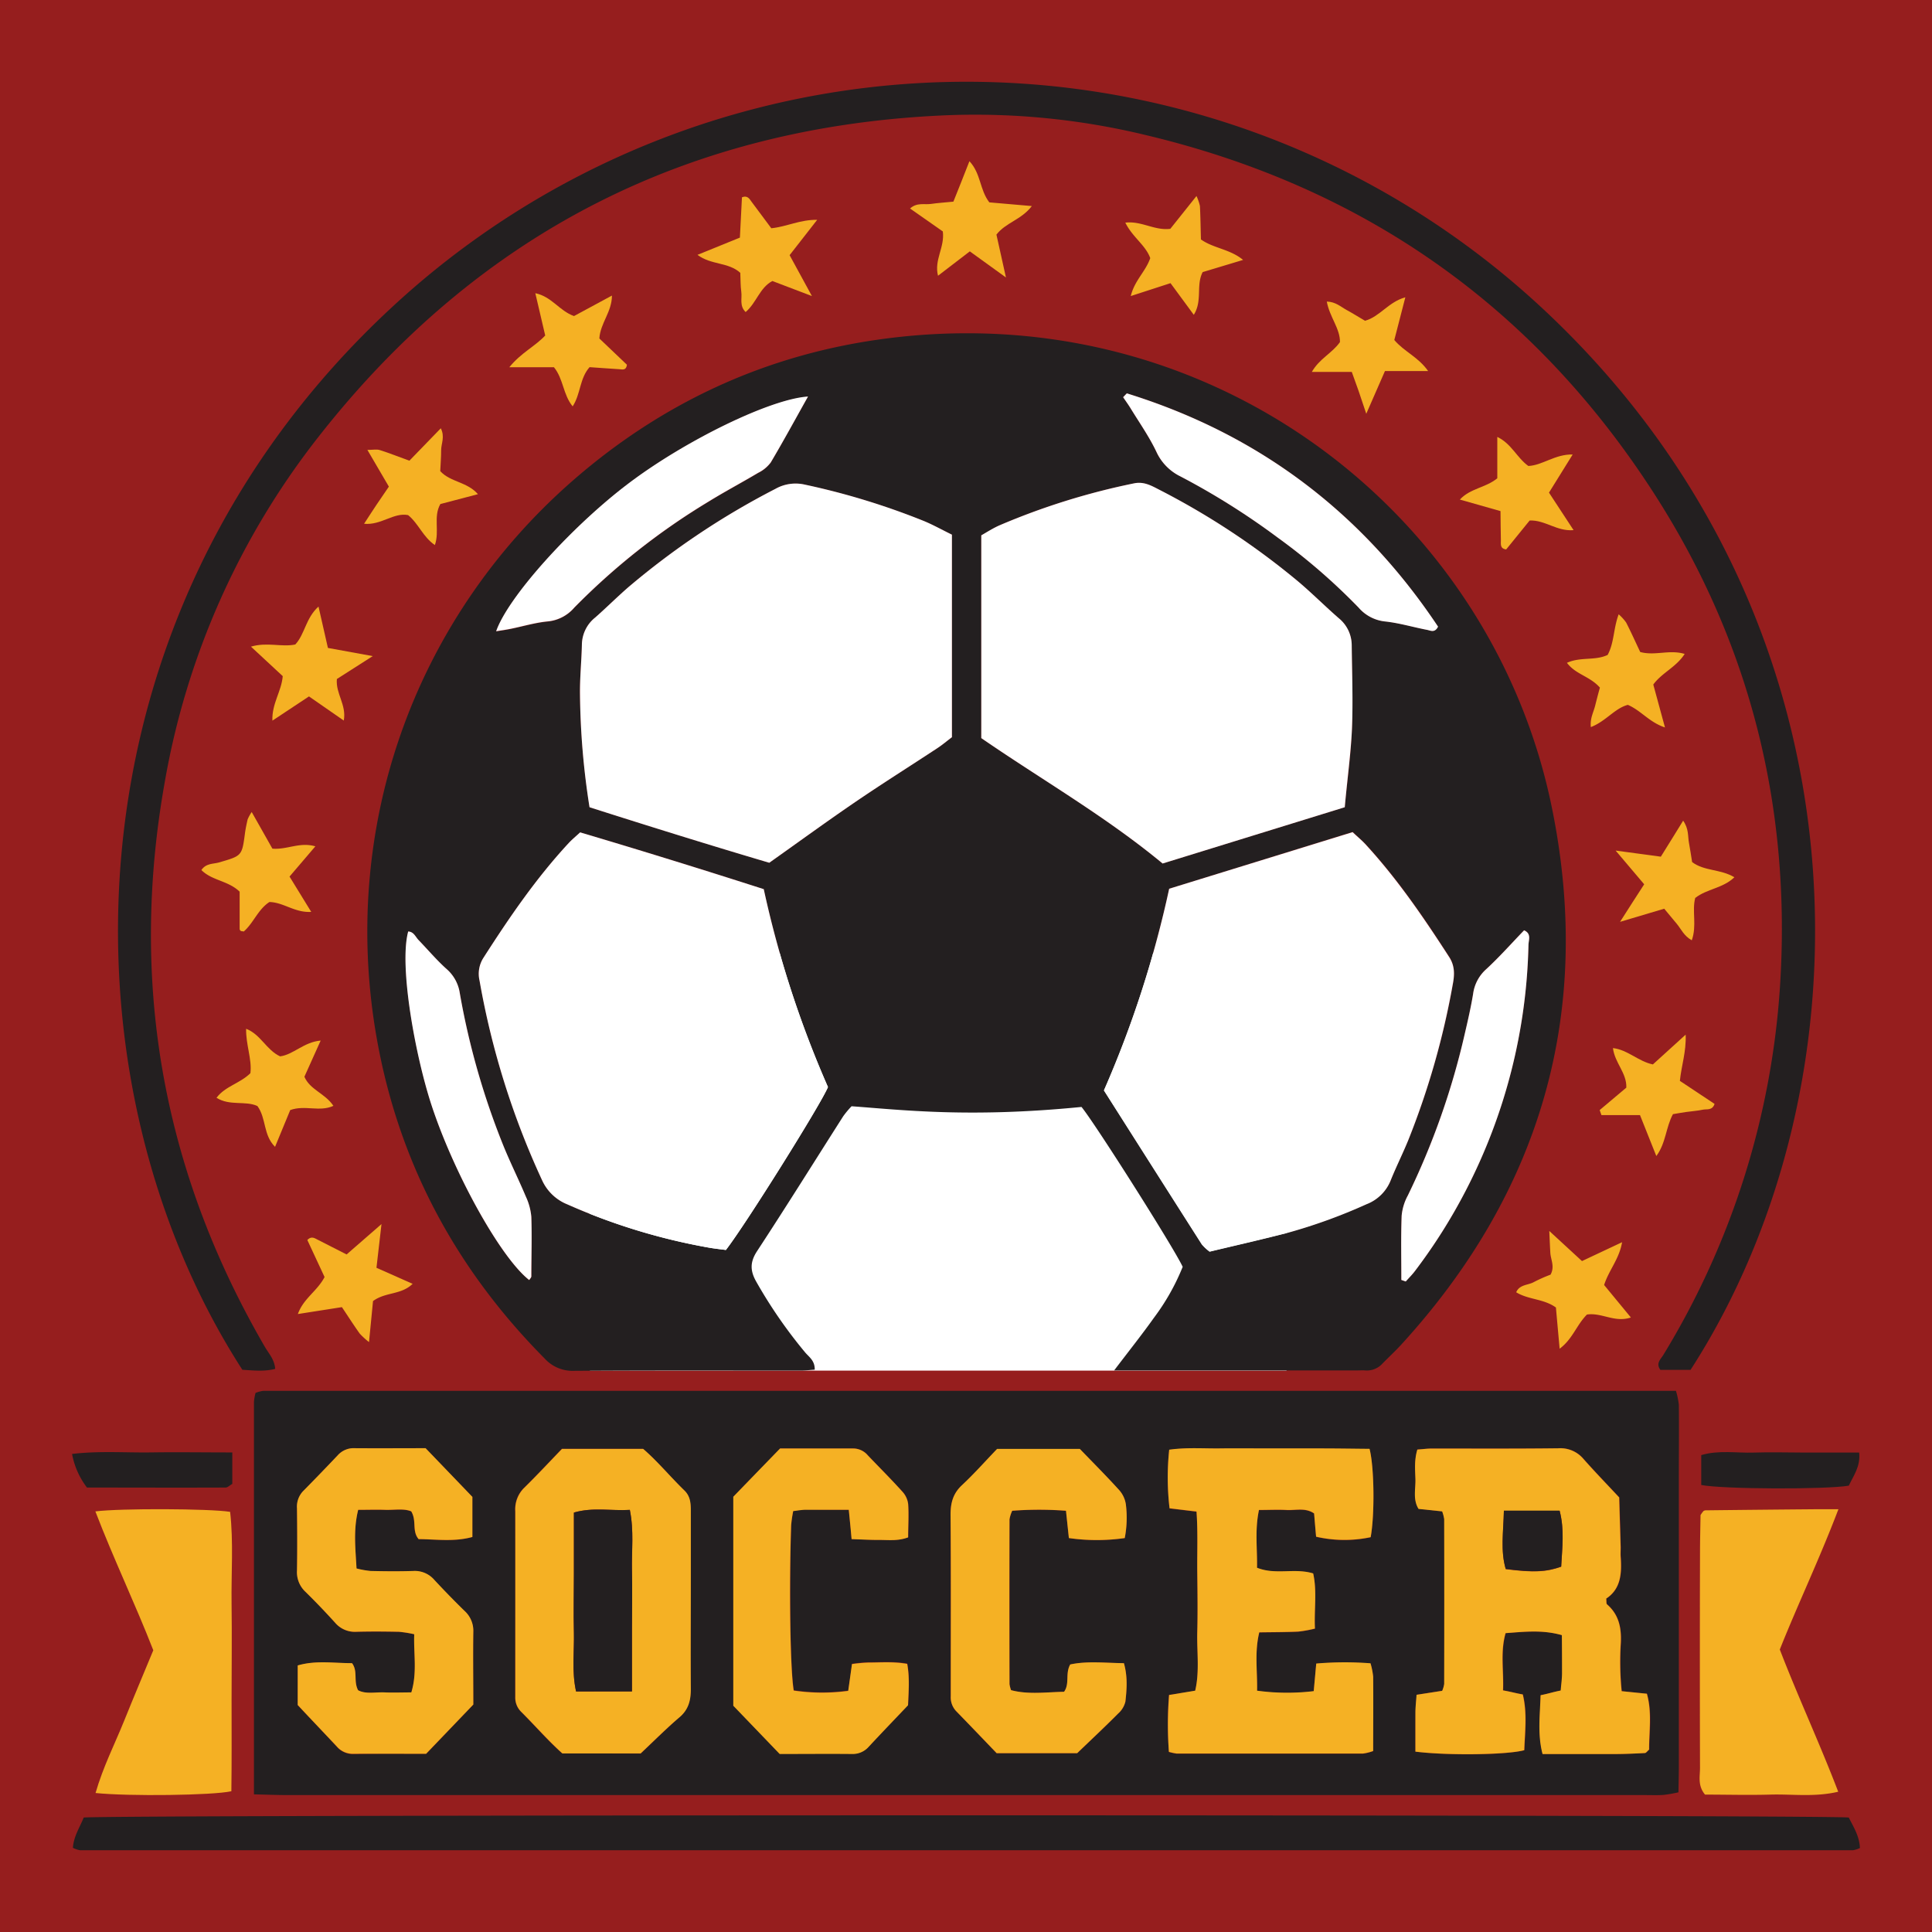
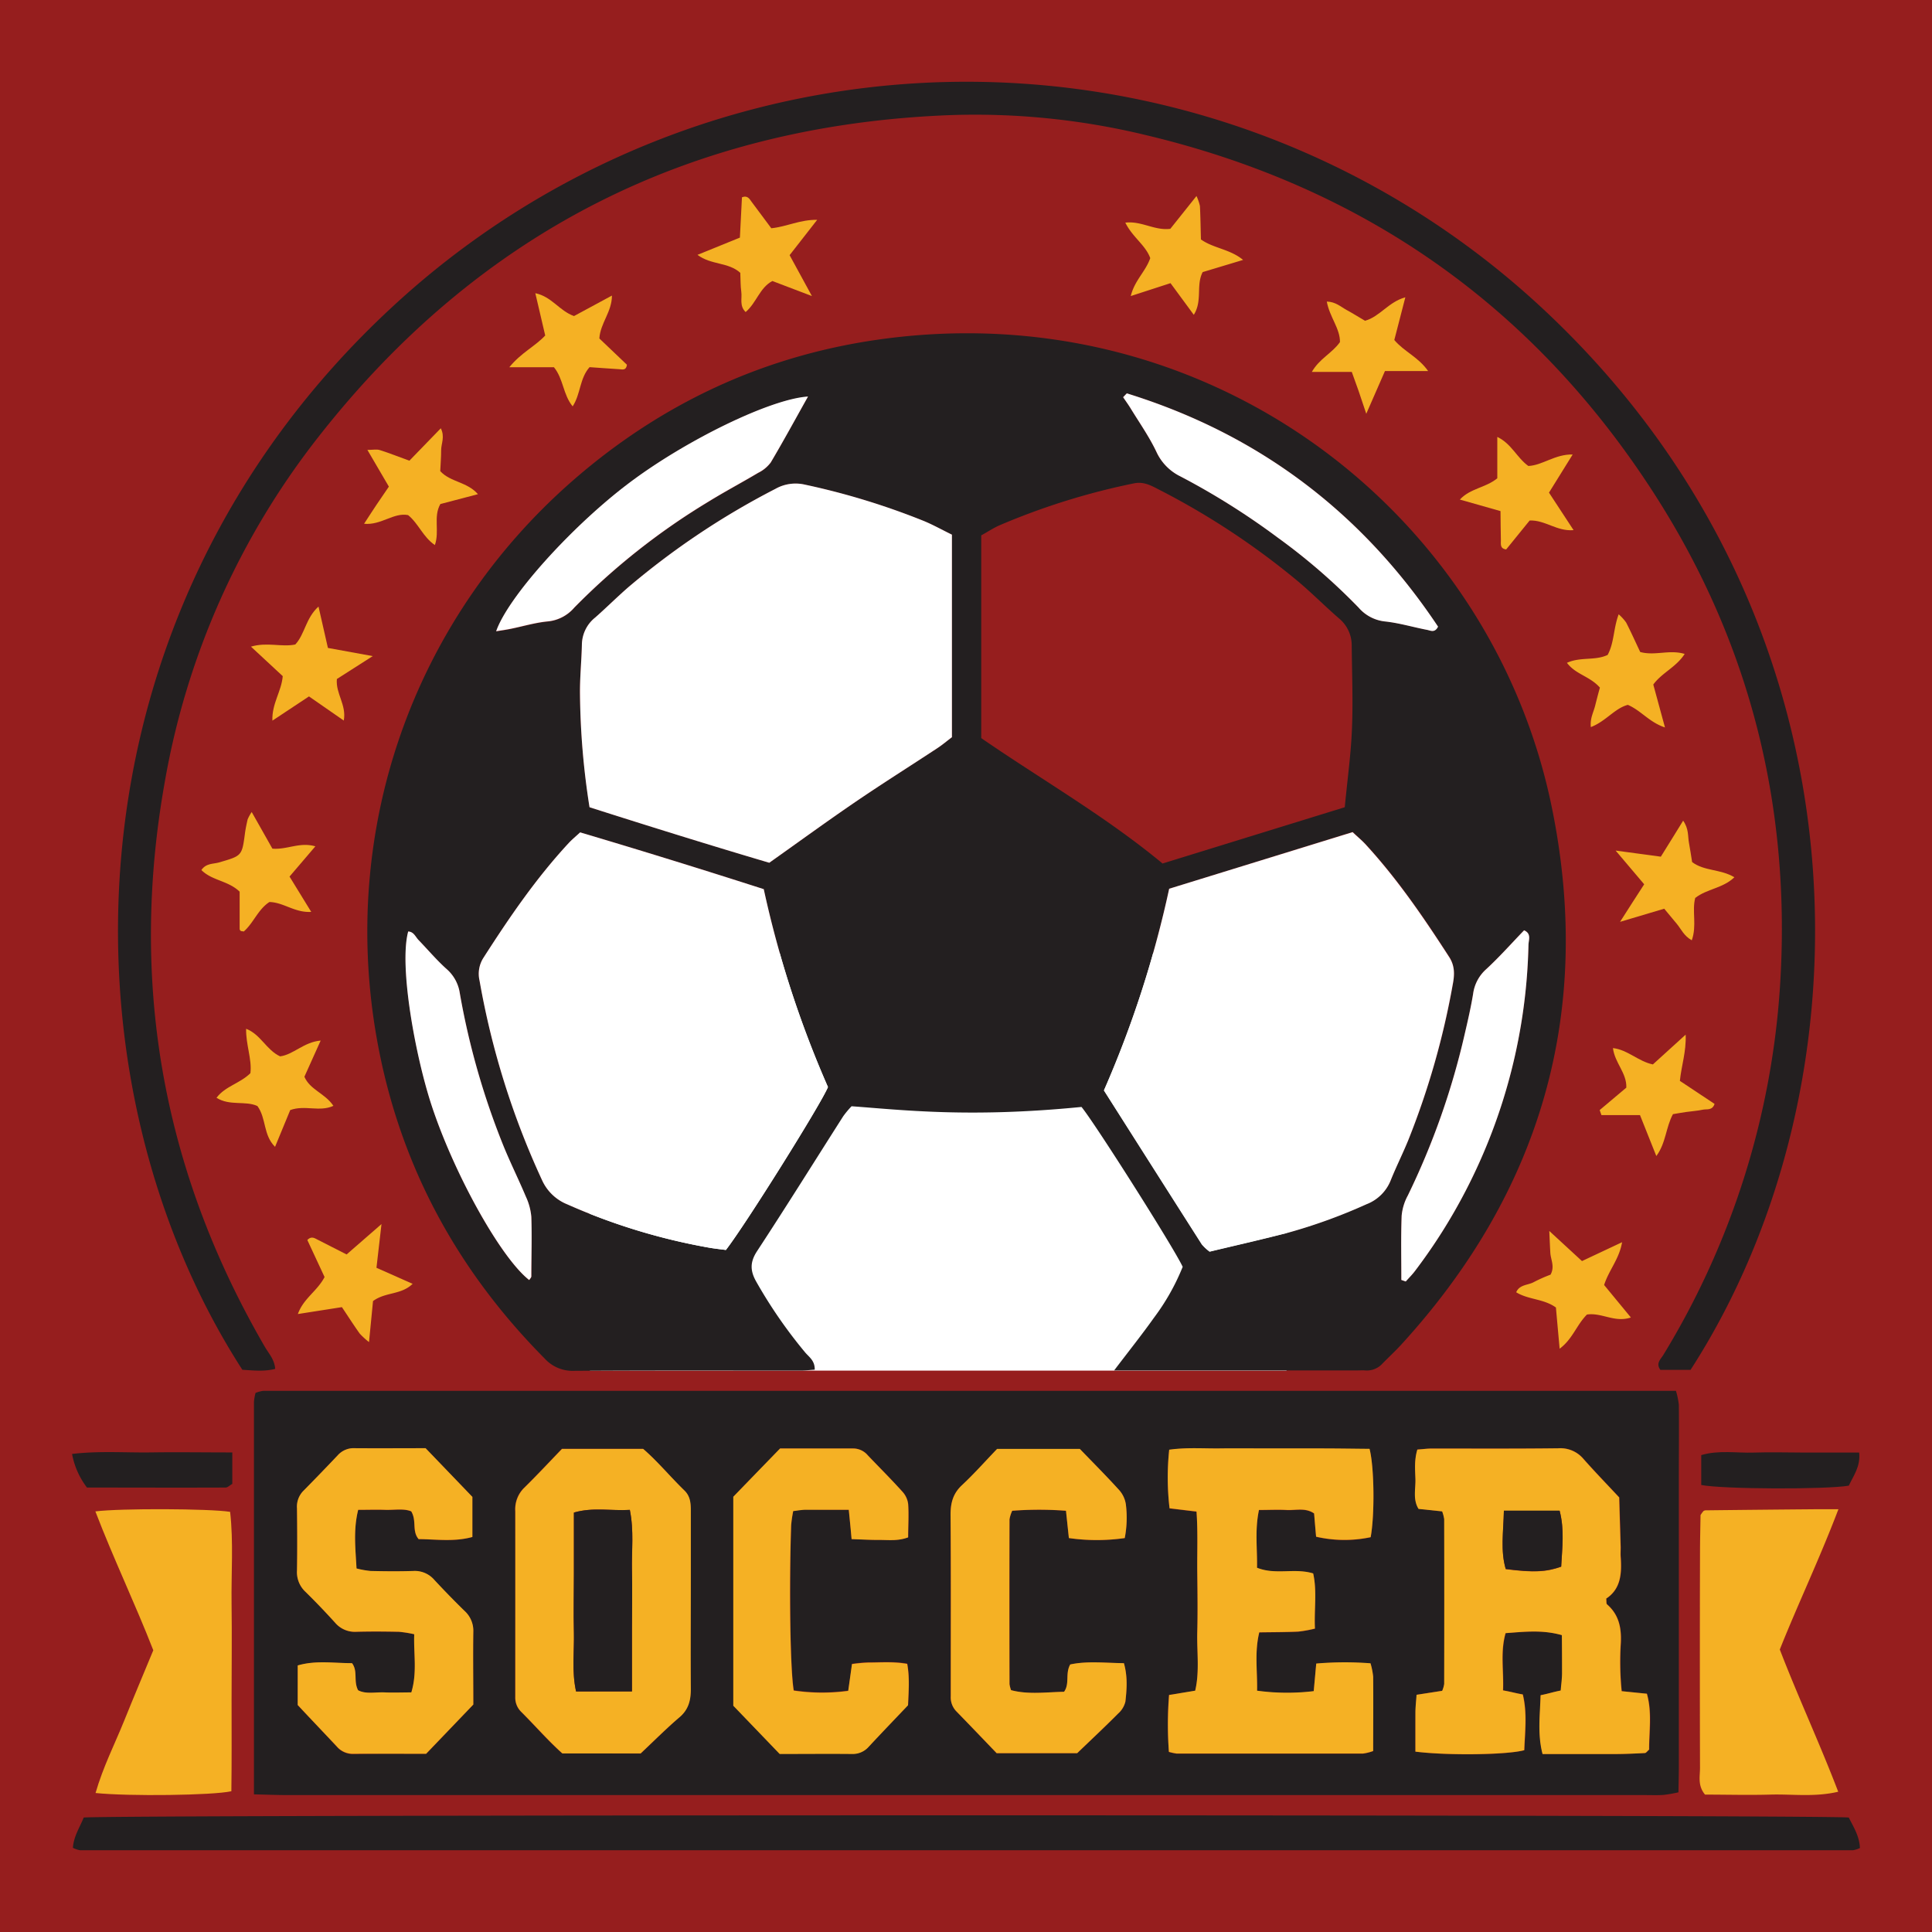
<svg xmlns="http://www.w3.org/2000/svg" viewBox="0 0 560.31 560.31">
  <defs>
    <style>.cls-1{fill:#961e1e;}.cls-2{fill:#fff;}.cls-3{fill:#231f20;}.cls-4{fill:#f5b124;}</style>
  </defs>
  <g id="Soccer">
    <rect class="cls-1" width="560.31" height="560.31" />
    <rect class="cls-2" x="171.02" y="276.41" width="202.1" height="121.09" />
    <path class="cls-3" d="M323.1,397.47c4.45-5.86,8.15-10.49,11.57-15.31A64.93,64.93,0,0,0,343,367.4c-2.64-5.67-25.48-41.69-29.35-46.37-32.56,3.23-52.21.85-66.68-.2a26.5,26.5,0,0,0-2.43,2.91c-8.32,13.05-16.5,26.18-25,39.14-2.07,3.18-2,5.69-.19,8.87a139.26,139.26,0,0,0,14.16,20.48c1.11,1.32,2.84,2.36,2.77,5-1.38.09-2.68.25-4,.25-21.94,0-43.89-.07-65.82.08a10.9,10.9,0,0,1-8.51-3.58c-25.62-25.83-42.12-56.43-48.59-92.31-11-61.07,10.49-121.67,56.43-162,25.5-22.35,55.06-36.29,88.57-41.13C350,84.75,432.57,148.18,450.09,234.33c12,58.93-3,111.16-43.78,155.71-1.72,1.87-3.59,3.59-5.37,5.41a6.08,6.08,0,0,1-4.94,2c-.92-.07-1.84,0-2.77,0H323.1ZM390,234.11c.77-8.07,1.8-15.4,2.09-22.76.33-8.07,0-16.16-.07-24.24a10.14,10.14,0,0,0-3.77-7.83c-4-3.49-7.76-7.27-11.82-10.69A219,219,0,0,0,336,141.93c-2.24-1.16-4.38-2.34-7.18-1.74a201.32,201.32,0,0,0-38.93,12.15c-1.87.82-3.59,2-5.32,2.92v58.8c17.49,12.05,36,22.62,52.59,36.37ZM276.07,155.06c-2.91-1.42-5.52-2.89-8.26-4a209.07,209.07,0,0,0-34.39-10.5,11.87,11.87,0,0,0-8.57,1.24,224.19,224.19,0,0,0-42.54,28.43c-3.32,2.86-6.42,6-9.71,8.88a10.21,10.21,0,0,0-3.85,7.77c-.1,4.84-.62,9.69-.55,14.53A221.24,221.24,0,0,0,171,234.11c17.64,5.63,35.2,11.09,52.13,16.1,8.8-6.23,16.81-12.07,25-17.66,7.82-5.33,15.84-10.37,23.75-15.58,1.5-1,2.88-2.16,4.22-3.17Zm63,102.69a307.54,307.54,0,0,1-18.88,58.44c9.57,15.07,19,29.87,28.39,44.65a13.36,13.36,0,0,0,2.27,2.11c7.34-1.76,14.75-3.44,22.1-5.33a157.42,157.42,0,0,0,23.4-8.44,12.26,12.26,0,0,0,7.08-7.08c1.53-3.85,3.4-7.58,5-11.42a230.2,230.2,0,0,0,12.92-45.16c.51-2.75.66-5.33-1-8-7.27-11.27-14.8-22.32-23.86-32.25-1.22-1.34-2.62-2.51-4.17-4Zm-117.58.12Q195,249.31,168.25,241.4c-1.32,1.22-2.39,2.1-3.32,3.1-9.46,10.2-17.26,21.63-24.74,33.3a8.61,8.61,0,0,0-1.11,6.61,233.6,233.6,0,0,0,18.17,57.95,13.57,13.57,0,0,0,7.25,6.91,177,177,0,0,0,40.91,12.53c1.76.32,3.55.5,5.11.71,5.66-7.29,27.71-42.52,29.6-47.25A302.68,302.68,0,0,1,221.5,257.87ZM326.79,114.08l-1.09,1.09c.75,1.11,1.54,2.19,2.23,3.33,2.53,4.13,5.34,8.13,7.41,12.49a14.78,14.78,0,0,0,7,7.16,211,211,0,0,1,28.12,17.68A177.14,177.14,0,0,1,394,176.21a11.75,11.75,0,0,0,7.67,4c4.11.44,8.13,1.66,12.2,2.44,1,.19,2.21.95,3.15-.94C395,148.56,364.94,125.89,326.79,114.08Zm-92.45,1c-10.87.64-35.34,12.56-52,25.14s-35,33-38.44,42.91c1.52-.25,2.86-.43,4.17-.7,3.61-.73,7.18-1.82,10.83-2.16a11.57,11.57,0,0,0,7.66-4,197.84,197.84,0,0,1,39-30.78c4.7-2.9,9.6-5.49,14.35-8.32a10.1,10.1,0,0,0,3.63-3C227.16,128,230.55,121.79,234.34,115ZM406.41,371.2l1.28.45c.88-1,1.84-1.94,2.64-3a160,160,0,0,0,14.79-23.41A162.45,162.45,0,0,0,443.28,274c0-1.41.92-3.27-1.27-4.22-3.67,3.8-7.18,7.77-11.06,11.34a11.64,11.64,0,0,0-3.73,7.13c-.64,3.87-1.52,7.7-2.41,11.52a217.5,217.5,0,0,1-16.53,46.94,15.15,15.15,0,0,0-1.78,5.85C406.27,358.78,406.41,365,406.41,371.2Zm-288-101.05c-2.73,10.13,2.17,36.49,6.83,50.62,6.55,19.83,20,44.08,28.26,50.5.21-.36.61-.72.61-1.08.06-5.76.21-11.52,0-17.27a17.47,17.47,0,0,0-1.6-5.88c-2.14-5.09-4.62-10-6.68-15.17a219.2,219.2,0,0,1-12.46-43.78,11.48,11.48,0,0,0-3.81-7c-2.91-2.6-5.44-5.62-8.16-8.43C120.48,271.68,120,270.21,118.38,270.15Z" />
    <path class="cls-3" d="M73.65,520.39c0-38.55,0-76.18,0-113.81a14.89,14.89,0,0,1,.46-2.61,9.31,9.31,0,0,1,2.18-.6q204.71,0,409.76,0a22.79,22.79,0,0,1,.84,4c.08,6.93,0,13.86,0,20.79q0,41.93,0,83.85c0,2.52-.07,5-.11,7.79a40.41,40.41,0,0,1-4.3.75c-1.84.13-3.69.05-5.54.05H83.47C80.5,520.6,77.54,520.48,73.65,520.39ZM410.49,508c9.5,1.23,26.81,1,31.63-.43.2-5.35.89-10.79-.43-16.16-2.3-.41-3.28-.75-5.73-1.18.25-5.63-.84-11.05.74-16.6,5.54-.37,10.74-1,16.33.58,0,3.84.08,7.51.05,11.17,0,1.59-.25,3.17-.39,4.89-2.36.47-3.51.9-5.83,1.36-.17,5.86-.93,11.3.57,17.06,7.62,0,14,0,21.37,0,2.76,0,5.53-.14,8.29-.29.36,0,.7-.54,1.24-1,0-5.27.9-10.74-.65-16.2l-7.31-.74a84.6,84.6,0,0,1-.25-14c.19-4.39-.57-8.19-4-11.18-.25-.21-.14-.85-.24-1.67,4.29-2.83,4.53-7.36,4.2-12.1-.07-.92,0-1.84,0-2.77q-.21-7.23-.43-14.47c-3.46-3.71-7-7.36-10.36-11.16A8.75,8.75,0,0,0,452,420c-12.24.15-24.47.06-36.71.08-1.33,0-2.66.18-4.2.29-.91,3-.65,5.78-.56,8.48.1,2.91-.8,6,.91,8.73l6.84.72a10.47,10.47,0,0,1,.59,2.25q0,23.89,0,47.79a7.79,7.79,0,0,1-.58,2l-7.43,1.15c-.13,2-.31,3.54-.33,5.13C410.46,500.27,410.49,503.94,410.49,508Zm-71.54.11a15.84,15.84,0,0,0,2.28.5q27,0,54.06,0a14,14,0,0,0,2.95-.74c0-7.3,0-14.43,0-21.56a21.38,21.38,0,0,0-.77-3.87,97.28,97.28,0,0,0-15.74.07c-.26,2.84-.48,5.26-.73,8a64.56,64.56,0,0,1-16.43-.13c.12-5.75-.77-11.15.64-16.92,4-.06,7.65-.05,11.31-.22a37.2,37.2,0,0,0,4.83-.87c-.26-5.62.65-10.85-.51-16-5.4-1.64-10.87.53-16.29-1.65.12-5.49-.67-10.92.57-16.75,2.92,0,5.43-.11,7.93,0,2.68.16,5.53-.76,8.06,1q.3,3.53.58,6.75a36.68,36.68,0,0,0,15.82.14c1.19-6.39,1.07-20.18-.32-25.62-4.67,0-9.48-.1-14.28-.12s-9.7,0-14.56,0-9.7,0-14.55,0-9.59-.34-14.71.37a76.63,76.63,0,0,0,.1,17l7.82.94c.43,6.13.18,11.88.22,17.62s.13,11.56,0,17.33.71,11.46-.61,17L339,491.57A108.17,108.17,0,0,0,339,508.06Zm-153.15.46c4.32-4.08,7.75-7.49,11.38-10.7,2.48-2.19,3.14-4.8,3.11-8-.11-10.83,0-21.67,0-32.51,0-6.45,0-12.91,0-19.36,0-2.11-.16-4.08-1.82-5.72-4.1-4-7.75-8.47-12-12.1H162.94c-3.54,3.66-7.14,7.54-10.91,11.24a8.71,8.71,0,0,0-2.64,6.8c.07,17.52,0,35,0,52.57,0,.46,0,.92,0,1.38a5.74,5.74,0,0,0,1.78,4.33c4,4.07,7.8,8.41,11.87,12Zm-62.23.11,13.69-14.3c0-7.26-.07-14.18,0-21.1a7.77,7.77,0,0,0-2.59-6.1q-4.46-4.35-8.69-8.92a7.47,7.47,0,0,0-6.08-2.62c-4.15.11-8.3.07-12.45,0a26.27,26.27,0,0,1-4.06-.73c-.31-5.76-1-11.19.48-17,2.76,0,5.29-.07,7.8,0,2.67.09,5.44-.46,7.59.44,1.65,2.79.09,5.67,2.14,8.05,5.06,0,10.26.85,15.59-.62V434.12L123.42,420c-7.13,0-13.81,0-20.49,0A6.2,6.2,0,0,0,98,422q-5,5.29-10.07,10.47a6.5,6.5,0,0,0-1.78,5c.06,6,.09,12,0,18a7.78,7.78,0,0,0,2.41,6.16c3,2.89,5.85,5.89,8.64,9a7.48,7.48,0,0,0,6.08,2.64c4.15-.09,8.3-.06,12.45,0a34.85,34.85,0,0,1,4.42.71c-.21,5.68.91,11.08-.84,16.87-2.7,0-5.22.09-7.73,0-2.68-.12-5.48.57-7.71-.63-1.41-2.69,0-5.49-1.76-7.85-5.26,0-10.47-.88-15.75.66v11.54c3.72,3.92,7.54,7.92,11.31,12a6.12,6.12,0,0,0,4.85,2.16C109.41,508.58,116.32,508.63,123.57,508.63Zm165.6-88.42c-3.39,3.52-6.6,7.16-10.15,10.44-2.63,2.44-3.38,5.16-3.35,8.62.13,16.39.06,32.78.06,49.17,0,1.16,0,2.31,0,3.47a5.8,5.8,0,0,0,1.64,4.39c4,4.11,8,8.27,11.67,12.12H312.4c4.29-4.12,8.16-7.75,11.9-11.51a6.76,6.76,0,0,0,2.09-3.45c.41-3.59.68-7.24-.43-11.14-5.53-.08-10.72-.68-15.57.37-1.51,2.71-.08,5.51-1.78,7.92-5.22.1-10.41.86-15.38-.47a9.2,9.2,0,0,1-.45-1.74q0-23.89,0-47.78a9.11,9.11,0,0,1,.79-2.51,101.42,101.42,0,0,1,15.59,0c.3,2.84.56,5.27.84,7.92a57.1,57.1,0,0,0,16.2,0,31,31,0,0,0,.32-9.8,8,8,0,0,0-2-4.19c-3.72-4.1-7.63-8-11.34-11.86Zm-43,17.65c.32,3.24.57,5.66.84,8.43,2.87.1,5.36.27,7.86.24,2.7,0,5.47.4,8.54-.75,0-3.32.22-6.51,0-9.68a6.48,6.48,0,0,0-1.69-3.59c-3.25-3.58-6.68-7-10-10.5a5.54,5.54,0,0,0-4.22-2c-7.12.05-14.24,0-21.23,0-4.78,5-9.26,9.59-13.57,14v60.53l13.46,14c7.19,0,14.09-.05,21,0a6.16,6.16,0,0,0,4.85-2.13c3.78-4,7.61-8,11.37-12,.17-4.08.5-7.92-.24-12-4-.72-7.67-.37-11.31-.39a44.59,44.59,0,0,0-4.71.44c-.38,2.75-.72,5.19-1.09,7.77a56.39,56.39,0,0,1-15.8-.09c-1-5.79-1.38-29.52-.75-47.94a36.09,36.09,0,0,1,.6-4.11c1.38-.15,2.5-.37,3.62-.38C237.57,437.83,241.48,437.86,246.16,437.86Z" />
    <path class="cls-3" d="M490.29,397.28h-8.75c-1.42-1.9.11-3.1.87-4.36a234.19,234.19,0,0,0,33.8-106.58c3.36-51.45-8.35-99.2-36.1-142.59-35-54.68-84.46-89.46-147.62-104.53a210.39,210.39,0,0,0-57.05-5.83C200.1,36.31,138.85,67.33,92.33,126.73A224.18,224.18,0,0,0,47.74,227.05Q32.33,314,76.81,390.6c1.12,1.93,2.8,3.65,3,6.4-3.35.84-6.49.42-9.52.26C16.66,314.17,16.4,179.17,113.7,89.07a245.07,245.07,0,0,1,334.75,1.41C544,180.45,543.87,314.23,490.29,397.28Z" />
    <path class="cls-3" d="M21.14,535.9c.23-3.41,2.08-6.06,3.13-8.78,6.1-.86,506-.87,511.91,0,1.34,2.71,3.11,5.4,3.22,8.84a7.54,7.54,0,0,1-2,.64q-257.1,0-514.19,0A7.76,7.76,0,0,1,21.14,535.9Z" />
    <path class="cls-4" d="M533.17,437.7c-5.51,14.47-11.67,27.33-17,40.68,5.28,13.73,11.51,27.05,16.94,41.25-6.89,1.62-13.3.65-19.63.83s-12.87,0-19,0c-2.19-2.66-1.44-5.31-1.45-7.75q-.09-31.14,0-62.29c0-3.89.11-7.78.15-11a7.76,7.76,0,0,1,.82-1.15,1.11,1.11,0,0,1,.64-.25q15.54-.18,31.1-.31C527.79,437.68,529.85,437.7,533.17,437.7Z" />
    <path class="cls-4" d="M27.71,520c2.2-7.63,5.56-14.16,8.29-20.93s5.62-13.62,8.46-20.47C39.15,465,32.9,452,27.66,438.33c7.27-.92,33.09-.82,39.08.13,1,8.78.3,17.73.42,26.63.13,9.23,0,18.46,0,27.69,0,9,.06,17.92-.06,26.71C61.66,520.69,37.38,521,27.71,520Z" />
    <path class="cls-4" d="M407.57,86.22l-3.2,12.39c2.84,3.36,6.95,4.91,9.81,9H401.66L396.24,120c-1-3-1.62-4.88-2.26-6.72s-1.22-3.41-1.94-5.41H380.45c2.2-3.88,5.85-5.39,8.16-8.66.06-3.92-3-7.24-3.82-11.75,2.55.05,4.06,1.52,5.75,2.44s3.57,2.09,5.34,3.13C400.2,91.82,402.65,87.58,407.57,86.22Z" />
    <path class="cls-4" d="M327.94,85.86c1.09-4.52,4.31-7.11,5.65-11-1.33-3.75-5.16-6.08-7.23-10.29,4.68-.56,8.51,2.38,13.05,1.79L347,56.85a13.91,13.91,0,0,1,1,2.91c.16,3.19.2,6.4.29,9.68,3.65,2.6,8.37,2.76,12.23,5.94l-11.72,3.53c-2,3.78,0,8.29-2.58,12.39l-6.75-9.18Z" />
    <path class="cls-4" d="M147.71,106.5c3.5-4.28,7.42-6,10.41-9.2-.9-3.86-1.83-7.81-2.87-12.27,4.79,1,6.95,5.11,11.22,6.63l11-5.94c0,4.74-3.35,7.94-3.65,12.44l8,7.62c-.23,1.73-1.3,1.35-2.14,1.3-3-.18-5.92-.41-8.7-.6-2.94,3.36-2.53,7.73-4.9,11.37-2.82-3.43-2.65-7.94-5.43-11.35Z" />
    <path class="cls-4" d="M237,63.75,229,74l6.47,11.86L224,81.5c-3.68,1.94-4.58,6.28-7.75,9-1.86-1.78-1-4-1.26-5.83s-.2-3.67-.29-5.54c-3.44-3.15-8.48-2.23-12.42-5.22l12.3-5c.2-4,.4-7.9.6-11.69,1.65-.65,2.19.49,2.84,1.37,1.91,2.55,3.81,5.11,5.67,7.61C228.18,65.74,232,63.68,237,63.75Z" />
    <path class="cls-4" d="M93,301.78l-4.72,10.49c1.62,3.8,6,4.81,8.41,8.44-4,1.86-8.28-.32-12.52,1.23-1.34,3.26-2.79,6.76-4.4,10.66-3.48-3.44-2.49-8.22-5.11-11.83-3.48-1.62-8,.05-11.87-2.4,2.57-3.39,6.79-4.13,9.83-7.13.49-4.06-1.34-8.25-1.24-12.88,4.26,1.66,5.86,6.15,9.86,8C85.11,305.86,88.07,302.22,93,301.78Z" />
    <path class="cls-4" d="M109.18,367.68l10.49,4.65c-3.36,3.27-7.84,2.31-11.49,5-.33,3.4-.7,7.24-1.16,11.89a20.68,20.68,0,0,1-2.72-2.49c-1.72-2.42-3.32-4.92-5.14-7.64l-12.77,2c1.61-4.53,5.62-6.64,7.74-10.73l-5-10.74c1.25-1.28,2.21-.46,3.17,0l8.22,4.19L110.64,355C110.08,359.86,109.65,363.61,109.18,367.68Z" />
    <path class="cls-4" d="M423.38,144.88c3.07-3.3,7.45-3.38,10.86-6.17v-12c4.15,2,5.64,6,9,8.43,4.11-.17,7.73-3.45,12.86-3.33l-6.87,11.06,7.13,10.88c-4.89.41-8.29-3-12.74-2.79l-6.81,8.39c-1.87-.27-1.5-1.6-1.53-2.65-.07-2.74-.07-5.49-.11-8.47Z" />
    <path class="cls-4" d="M138.61,143.32l-10.9,2.86c-2.11,3.71-.17,7.83-1.59,11.9-3.49-2.39-4.68-6.17-7.76-8.69-4.18-.84-7.83,3-12.77,2.51,1.37-2.1,2.47-3.82,3.61-5.52s2.31-3.38,3.58-5.25c-2-3.46-4-6.79-6.23-10.65,1.61,0,2.69-.24,3.61.05,2.82.89,5.58,2,8.57,3.08l9.11-9.4c1.25,2.5.1,4.45.1,6.33,0,2.05-.17,4.11-.26,6.1C130.65,139.87,135.5,139.71,138.61,143.32Z" />
    <path class="cls-4" d="M79,209c-.19-4.95,2.63-8.47,3-12.91l-9.22-8.56c4.79-1.39,8.91.22,12.86-.62,2.79-3,3-7.63,6.73-11l2.73,12,13,2.37-10.4,6.64c-.41,4.2,2.85,7.5,2,12.05l-10.09-7Z" />
    <path class="cls-4" d="M464,199.42c-2.93-3.33-7-3.78-9.56-7.19,4-1.81,8.15-.55,11.8-2.29,1.92-3.52,1.65-7.62,3.2-11.78a13.36,13.36,0,0,1,2.16,2.37c1.46,2.85,2.77,5.78,4.09,8.56,4.3,1.18,8.45-.78,12.89.56-2.46,3.85-6.6,5.44-9.1,8.88,1.08,3.95,2.14,7.87,3.39,12.44-4.53-1.48-6.91-4.89-10.77-6.55-3.81,1-6.35,4.76-10.73,6.45-.28-2.47.75-4.25,1.22-6.1S463.48,201.25,464,199.42Z" />
    <path class="cls-4" d="M503,254.42c-3.37,3.23-7.92,3.32-11.36,6-1,3.76.54,8-1,12.28-2.32-1.3-3.09-3.28-4.35-4.78s-2.33-2.79-3.64-4.38l-12.81,3.81c2.69-4.21,4.74-7.42,7-10.89l-8.28-9.78,13.11,1.77,3.38-5.44c.91-1.47,1.82-2.94,3.09-5,1.67,2.37,1.33,4.48,1.68,6.38s.6,3.63.92,5.62C494.2,252.67,499,252,503,254.42Z" />
    <path class="cls-4" d="M463.93,321.94l7.73-6.51c.15-4.28-3.34-7.12-3.88-11.47,4.35.51,7.31,3.85,11.58,4.74l9.51-8.64c.19,5-1.23,8.93-1.68,13.41l10.06,6.68c-.66,2-2.27,1.43-3.41,1.68-1.57.34-3.19.43-4.79.66-1.33.19-2.65.43-3.87.63-2.1,3.89-2,8.34-4.82,12.15-1.65-4.13-3.16-7.91-4.74-11.88H464.44Z" />
-     <path class="cls-4" d="M286.92,58.69l12.33,1.07c-3.06,4-7.58,4.79-10.27,8.28.81,3.66,1.65,7.41,2.76,12.43L281.26,72.9c-3,2.32-5.9,4.52-9.22,7.07-1.19-4.61,2-8.24,1.39-12.85l-9.5-6.65c2-1.82,4.17-1.06,6-1.32,2-.29,4.08-.42,6.57-.67,1.47-3.72,3-7.44,4.65-11.73C284.52,50.36,284.08,55,286.92,58.69Z" />
    <path class="cls-4" d="M460.24,381.24c-3.05,3.07-4.13,7.07-7.92,9.91-.4-4.37-.74-8.14-1.08-11.95-3.51-2.56-8-2.24-11.52-4.42,1-2.33,3.49-2,5.2-3a42.75,42.75,0,0,1,4.76-2.11c1.3-2.36.05-4.33-.06-6.34-.1-1.71-.17-3.43-.3-6.33l9.48,8.73,11.63-5.47c-.83,4.9-3.81,8.05-5.21,12.41l7.76,9.42C468.27,383.68,464.52,380.59,460.24,381.24Z" />
    <path class="cls-3" d="M67.37,421.23v9.12c-.77.44-1.35,1.06-1.93,1.06-13.38.06-26.75,0-40.22,0a22.84,22.84,0,0,1-4.32-9.74c7.89-.94,15.44-.34,23-.45S59,421.23,67.37,421.23Z" />
-     <path class="cls-4" d="M73,235.5c2.26,4,4.16,7.36,6,10.62,4.21.37,7.91-2,12.46-.67l-7.49,8.77,6.29,10.24c-4.76.3-8-2.77-12.12-2.86-3.3,2.12-4.64,6.12-7.44,8.55-.48-.1-.76-.07-.92-.2a.83.83,0,0,1-.28-.6c0-3.68,0-7.35,0-10.75-3.34-3.23-8-3.17-11.09-6.27,1.34-2,3.43-1.73,5.07-2.2,6.68-1.94,6.69-1.87,7.56-8.43.18-1.37.47-2.73.78-4.07A12,12,0,0,1,73,235.5Z" />
+     <path class="cls-4" d="M73,235.5c2.26,4,4.16,7.36,6,10.62,4.21.37,7.91-2,12.46-.67l-7.49,8.77,6.29,10.24c-4.76.3-8-2.77-12.12-2.86-3.3,2.12-4.64,6.12-7.44,8.55-.48-.1-.76-.07-.92-.2a.83.83,0,0,1-.28-.6c0-3.68,0-7.35,0-10.75-3.34-3.23-8-3.17-11.09-6.27,1.34-2,3.43-1.73,5.07-2.2,6.68-1.94,6.69-1.87,7.56-8.43.18-1.37.47-2.73.78-4.07A12,12,0,0,1,73,235.5" />
    <path class="cls-3" d="M493.39,430.67V422c5.18-1.51,10.25-.56,15.23-.73s10.13,0,15.19,0h15.38c.43,4.09-1.72,6.79-3,9.59C529.76,432,499.56,431.9,493.39,430.67Z" />
-     <path class="cls-2" d="M390,234.11l-52.82,16.32c-16.62-13.75-35.1-24.32-52.59-36.37v-58.8c1.73-1,3.45-2.1,5.32-2.92a201.32,201.32,0,0,1,38.93-12.15c2.8-.6,4.94.58,7.18,1.74a219,219,0,0,1,40.41,26.66c4.06,3.42,7.81,7.2,11.82,10.69a10.14,10.14,0,0,1,3.77,7.83c.09,8.08.4,16.17.07,24.24C391.75,218.71,390.72,226,390,234.11Z" />
    <path class="cls-2" d="M276.07,155.06V213.8c-1.34,1-2.72,2.19-4.22,3.17-7.91,5.21-15.93,10.25-23.75,15.58-8.2,5.59-16.21,11.43-25,17.66-16.93-5-34.49-10.47-52.13-16.1a221.24,221.24,0,0,1-2.76-32.71c-.07-4.84.45-9.69.55-14.53a10.21,10.21,0,0,1,3.85-7.77c3.29-2.9,6.39-6,9.71-8.88a224.19,224.19,0,0,1,42.54-28.43,11.87,11.87,0,0,1,8.57-1.24,209.07,209.07,0,0,1,34.39,10.5C270.55,152.17,273.16,153.64,276.07,155.06Z" />
    <path class="cls-2" d="M339.08,257.75l53.19-16.41c1.55,1.46,3,2.63,4.17,4,9.06,9.93,16.59,21,23.86,32.25,1.69,2.63,1.54,5.21,1,8a230.2,230.2,0,0,1-12.92,45.16c-1.57,3.84-3.44,7.57-5,11.42a12.26,12.26,0,0,1-7.08,7.08,157.42,157.42,0,0,1-23.4,8.44c-7.35,1.89-14.76,3.57-22.1,5.33a13.36,13.36,0,0,1-2.27-2.11c-9.43-14.78-18.82-29.58-28.39-44.65A307.54,307.54,0,0,0,339.08,257.75Z" />
    <path class="cls-2" d="M221.5,257.87a302.68,302.68,0,0,0,18.62,57.39c-1.89,4.73-23.94,40-29.6,47.25-1.56-.21-3.35-.39-5.11-.71a177,177,0,0,1-40.91-12.53,13.57,13.57,0,0,1-7.25-6.91,233.6,233.6,0,0,1-18.17-57.95,8.61,8.61,0,0,1,1.11-6.61c7.48-11.67,15.28-23.1,24.74-33.3.93-1,2-1.88,3.32-3.1Q194.92,249.33,221.5,257.87Z" />
    <path class="cls-2" d="M326.79,114.08c38.15,11.81,68.17,34.48,90.27,67.66-.94,1.89-2.18,1.13-3.15.94-4.07-.78-8.09-2-12.2-2.44a11.75,11.75,0,0,1-7.67-4,177.14,177.14,0,0,0-23.55-20.38,211,211,0,0,0-28.12-17.68,14.78,14.78,0,0,1-7-7.16c-2.07-4.36-4.88-8.36-7.41-12.49-.69-1.14-1.48-2.22-2.23-3.33Z" />
    <path class="cls-2" d="M234.34,115c-3.79,6.75-7.18,13-10.81,19.11a10.1,10.1,0,0,1-3.63,3c-4.75,2.83-9.65,5.42-14.35,8.32a197.84,197.84,0,0,0-39,30.78,11.57,11.57,0,0,1-7.66,4c-3.65.34-7.22,1.43-10.83,2.16-1.31.27-2.65.45-4.17.7,3.47-10,21.91-30.42,38.44-42.91S223.47,115.68,234.34,115Z" />
    <path class="cls-2" d="M406.41,371.2c0-6.21-.14-12.42.09-18.61a15.15,15.15,0,0,1,1.78-5.85,217.5,217.5,0,0,0,16.53-46.94c.89-3.82,1.77-7.65,2.41-11.52a11.64,11.64,0,0,1,3.73-7.13c3.88-3.57,7.39-7.54,11.06-11.34,2.19.95,1.31,2.81,1.27,4.22a162.45,162.45,0,0,1-18.16,71.21,160,160,0,0,1-14.79,23.41c-.8,1.06-1.76,2-2.64,3Z" />
    <path class="cls-2" d="M118.38,270.15c1.62.06,2.1,1.53,3,2.47,2.72,2.81,5.25,5.83,8.16,8.43a11.48,11.48,0,0,1,3.81,7,219.2,219.2,0,0,0,12.46,43.78c2.06,5.13,4.54,10.08,6.68,15.17a17.47,17.47,0,0,1,1.6,5.88c.2,5.75,0,11.51,0,17.27,0,.36-.4.72-.61,1.08-8.23-6.42-21.71-30.67-28.26-50.5C120.55,306.64,115.65,280.28,118.38,270.15Z" />
    <path class="cls-4" d="M410.49,508c0-4,0-7.68,0-11.35,0-1.59.2-3.17.33-5.13l7.43-1.15a7.79,7.79,0,0,0,.58-2q.06-23.9,0-47.79a10.47,10.47,0,0,0-.59-2.25l-6.84-.72c-1.71-2.75-.81-5.82-.91-8.73-.09-2.7-.35-5.47.56-8.48,1.54-.11,2.87-.29,4.2-.29,12.24,0,24.47.07,36.71-.08a8.75,8.75,0,0,1,7.26,3.09c3.36,3.8,6.9,7.45,10.36,11.16q.21,7.23.43,14.47c0,.93-.06,1.85,0,2.77.33,4.74.09,9.27-4.2,12.1.1.82,0,1.46.24,1.67,3.45,3,4.21,6.79,4,11.18a84.6,84.6,0,0,0,.25,14l7.31.74c1.55,5.46.61,10.93.65,16.2-.54.45-.88,1-1.24,1-2.76.15-5.53.27-8.29.29-7.37,0-13.75,0-21.37,0-1.5-5.76-.74-11.2-.57-17.06,2.32-.46,3.47-.89,5.83-1.36.14-1.72.37-3.3.39-4.89,0-3.66,0-7.33-.05-11.17-5.59-1.6-10.79-1-16.33-.58-1.58,5.55-.49,11-.74,16.6,2.45.43,3.43.77,5.73,1.18,1.32,5.37.63,10.81.43,16.16C437.3,508.91,420,509.18,410.49,508Zm25.66-69.84c-.12,6.22-1,11.64.54,16.92,8,1,11.64.87,16.08-.7.27-5.31,1-10.73-.46-16.22Z" />
    <path class="cls-4" d="M339,508.06a108.17,108.17,0,0,1,.06-16.49l7.56-1.25c1.32-5.56.46-11.32.61-17s.07-11.55,0-17.33.21-11.49-.22-17.62l-7.82-.94a76.63,76.63,0,0,1-.1-17c5.12-.71,9.93-.31,14.71-.37s9.7,0,14.55,0,9.71,0,14.56,0,9.61.08,14.28.12c1.39,5.44,1.51,19.23.32,25.62a36.68,36.68,0,0,1-15.82-.14q-.29-3.22-.58-6.75c-2.53-1.76-5.38-.84-8.06-1-2.5-.14-5,0-7.93,0-1.24,5.83-.45,11.26-.57,16.75,5.42,2.18,10.89,0,16.29,1.65,1.16,5.19.25,10.42.51,16a37.2,37.2,0,0,1-4.83.87c-3.66.17-7.33.16-11.31.22-1.41,5.77-.52,11.17-.64,16.92a64.56,64.56,0,0,0,16.43.13c.25-2.7.47-5.12.73-8a97.28,97.28,0,0,1,15.74-.07,21.38,21.38,0,0,1,.77,3.87c.07,7.13,0,14.26,0,21.56a14,14,0,0,1-2.95.74q-27,0-54.06,0A15.84,15.84,0,0,1,339,508.06Z" />
    <path class="cls-4" d="M185.8,508.52H163.1c-4.07-3.64-7.84-8-11.87-12a5.74,5.74,0,0,1-1.78-4.33c0-.46,0-.92,0-1.38,0-17.53,0-35.05,0-52.57a8.71,8.71,0,0,1,2.64-6.8c3.77-3.7,7.37-7.58,10.91-11.24h23.53c4.21,3.63,7.86,8.09,12,12.1,1.66,1.64,1.82,3.61,1.82,5.72,0,6.45,0,12.91,0,19.36,0,10.84-.07,21.68,0,32.51,0,3.18-.63,5.79-3.11,8C193.55,501,190.12,504.44,185.8,508.52Zm-2.52-18V472.6c0-5.75.1-11.51,0-17.26s.61-11.38-.62-17.45c-5.48.33-10.67-.83-16.22.78v17.4c0,5.76-.11,11.51,0,17.26s-.66,11.39.63,17.22Z" />
    <path class="cls-4" d="M123.57,508.63c-7.25,0-14.16-.05-21.07,0a6.12,6.12,0,0,1-4.85-2.16c-3.77-4-7.59-8-11.31-12V483c5.28-1.54,10.49-.65,15.75-.66,1.77,2.36.35,5.16,1.76,7.85,2.23,1.2,5,.51,7.71.63,2.51.11,5,0,7.73,0,1.75-5.79.63-11.19.84-16.87a34.85,34.85,0,0,0-4.42-.71c-4.15-.09-8.3-.12-12.45,0a7.48,7.48,0,0,1-6.08-2.64c-2.79-3.07-5.66-6.07-8.64-9a7.78,7.78,0,0,1-2.41-6.16c.1-6,.07-12,0-18a6.5,6.5,0,0,1,1.78-5Q93,427.28,98,422a6.2,6.2,0,0,1,4.94-2c6.68.05,13.36,0,20.49,0L137,434.12v11.62c-5.33,1.47-10.53.66-15.59.62-2-2.38-.49-5.26-2.14-8.05-2.15-.9-4.92-.35-7.59-.44-2.51-.09-5,0-7.8,0-1.44,5.79-.79,11.22-.48,17a26.27,26.27,0,0,0,4.06.73c4.15.1,8.3.14,12.45,0a7.47,7.47,0,0,1,6.08,2.62q4.24,4.56,8.69,8.92a7.77,7.77,0,0,1,2.59,6.1c-.11,6.92,0,13.84,0,21.1Z" />
    <path class="cls-4" d="M289.17,420.21h24c3.71,3.85,7.62,7.76,11.34,11.86a8,8,0,0,1,2,4.19,31,31,0,0,1-.32,9.8,57.1,57.1,0,0,1-16.2,0c-.28-2.65-.54-5.08-.84-7.92a101.42,101.42,0,0,0-15.59,0,9.11,9.11,0,0,0-.79,2.51q-.06,23.89,0,47.78a9.2,9.2,0,0,0,.45,1.74c5,1.33,10.16.57,15.38.47,1.7-2.41.27-5.21,1.78-7.92,4.85-1.05,10-.45,15.57-.37,1.11,3.9.84,7.55.43,11.14a6.76,6.76,0,0,1-2.09,3.45c-3.74,3.76-7.61,7.39-11.9,11.51H289.05c-3.7-3.85-7.66-8-11.67-12.12a5.8,5.8,0,0,1-1.64-4.39c0-1.16,0-2.31,0-3.47,0-16.39.07-32.78-.06-49.17,0-3.46.72-6.18,3.35-8.62C282.57,427.37,285.78,423.73,289.17,420.21Z" />
    <path class="cls-4" d="M246.16,437.86c-4.68,0-8.59,0-12.5,0-1.12,0-2.24.23-3.62.38a36.09,36.09,0,0,0-.6,4.11c-.63,18.42-.27,42.15.75,47.94a56.39,56.39,0,0,0,15.8.09c.37-2.58.71-5,1.09-7.77a44.59,44.59,0,0,1,4.71-.44c3.64,0,7.31-.33,11.31.39.74,4.05.41,7.89.24,12-3.76,3.95-7.59,7.93-11.37,12a6.16,6.16,0,0,1-4.85,2.13c-6.91-.07-13.81,0-21,0l-13.46-14V434.09c4.31-4.46,8.79-9.09,13.57-14,7,0,14.11,0,21.23,0a5.54,5.54,0,0,1,4.22,2c3.35,3.5,6.78,6.92,10,10.5a6.48,6.48,0,0,1,1.69,3.59c.22,3.17,0,6.36,0,9.68-3.07,1.15-5.84.71-8.54.75-2.5,0-5-.14-7.86-.24C246.73,443.52,246.48,441.1,246.16,437.86Z" />
    <path class="cls-3" d="M436.15,438.11h16.16c1.45,5.49.73,10.91.46,16.22-4.44,1.57-8,1.72-16.08.7C435.13,449.75,436,444.33,436.15,438.11Z" />
    <path class="cls-3" d="M183.28,490.55H167.07c-1.29-5.83-.48-11.55-.63-17.22s0-11.5,0-17.26v-17.4c5.55-1.61,10.74-.45,16.22-.78,1.23,6.07.49,11.79.62,17.45s0,11.51,0,17.26Z" />
  </g>
</svg>